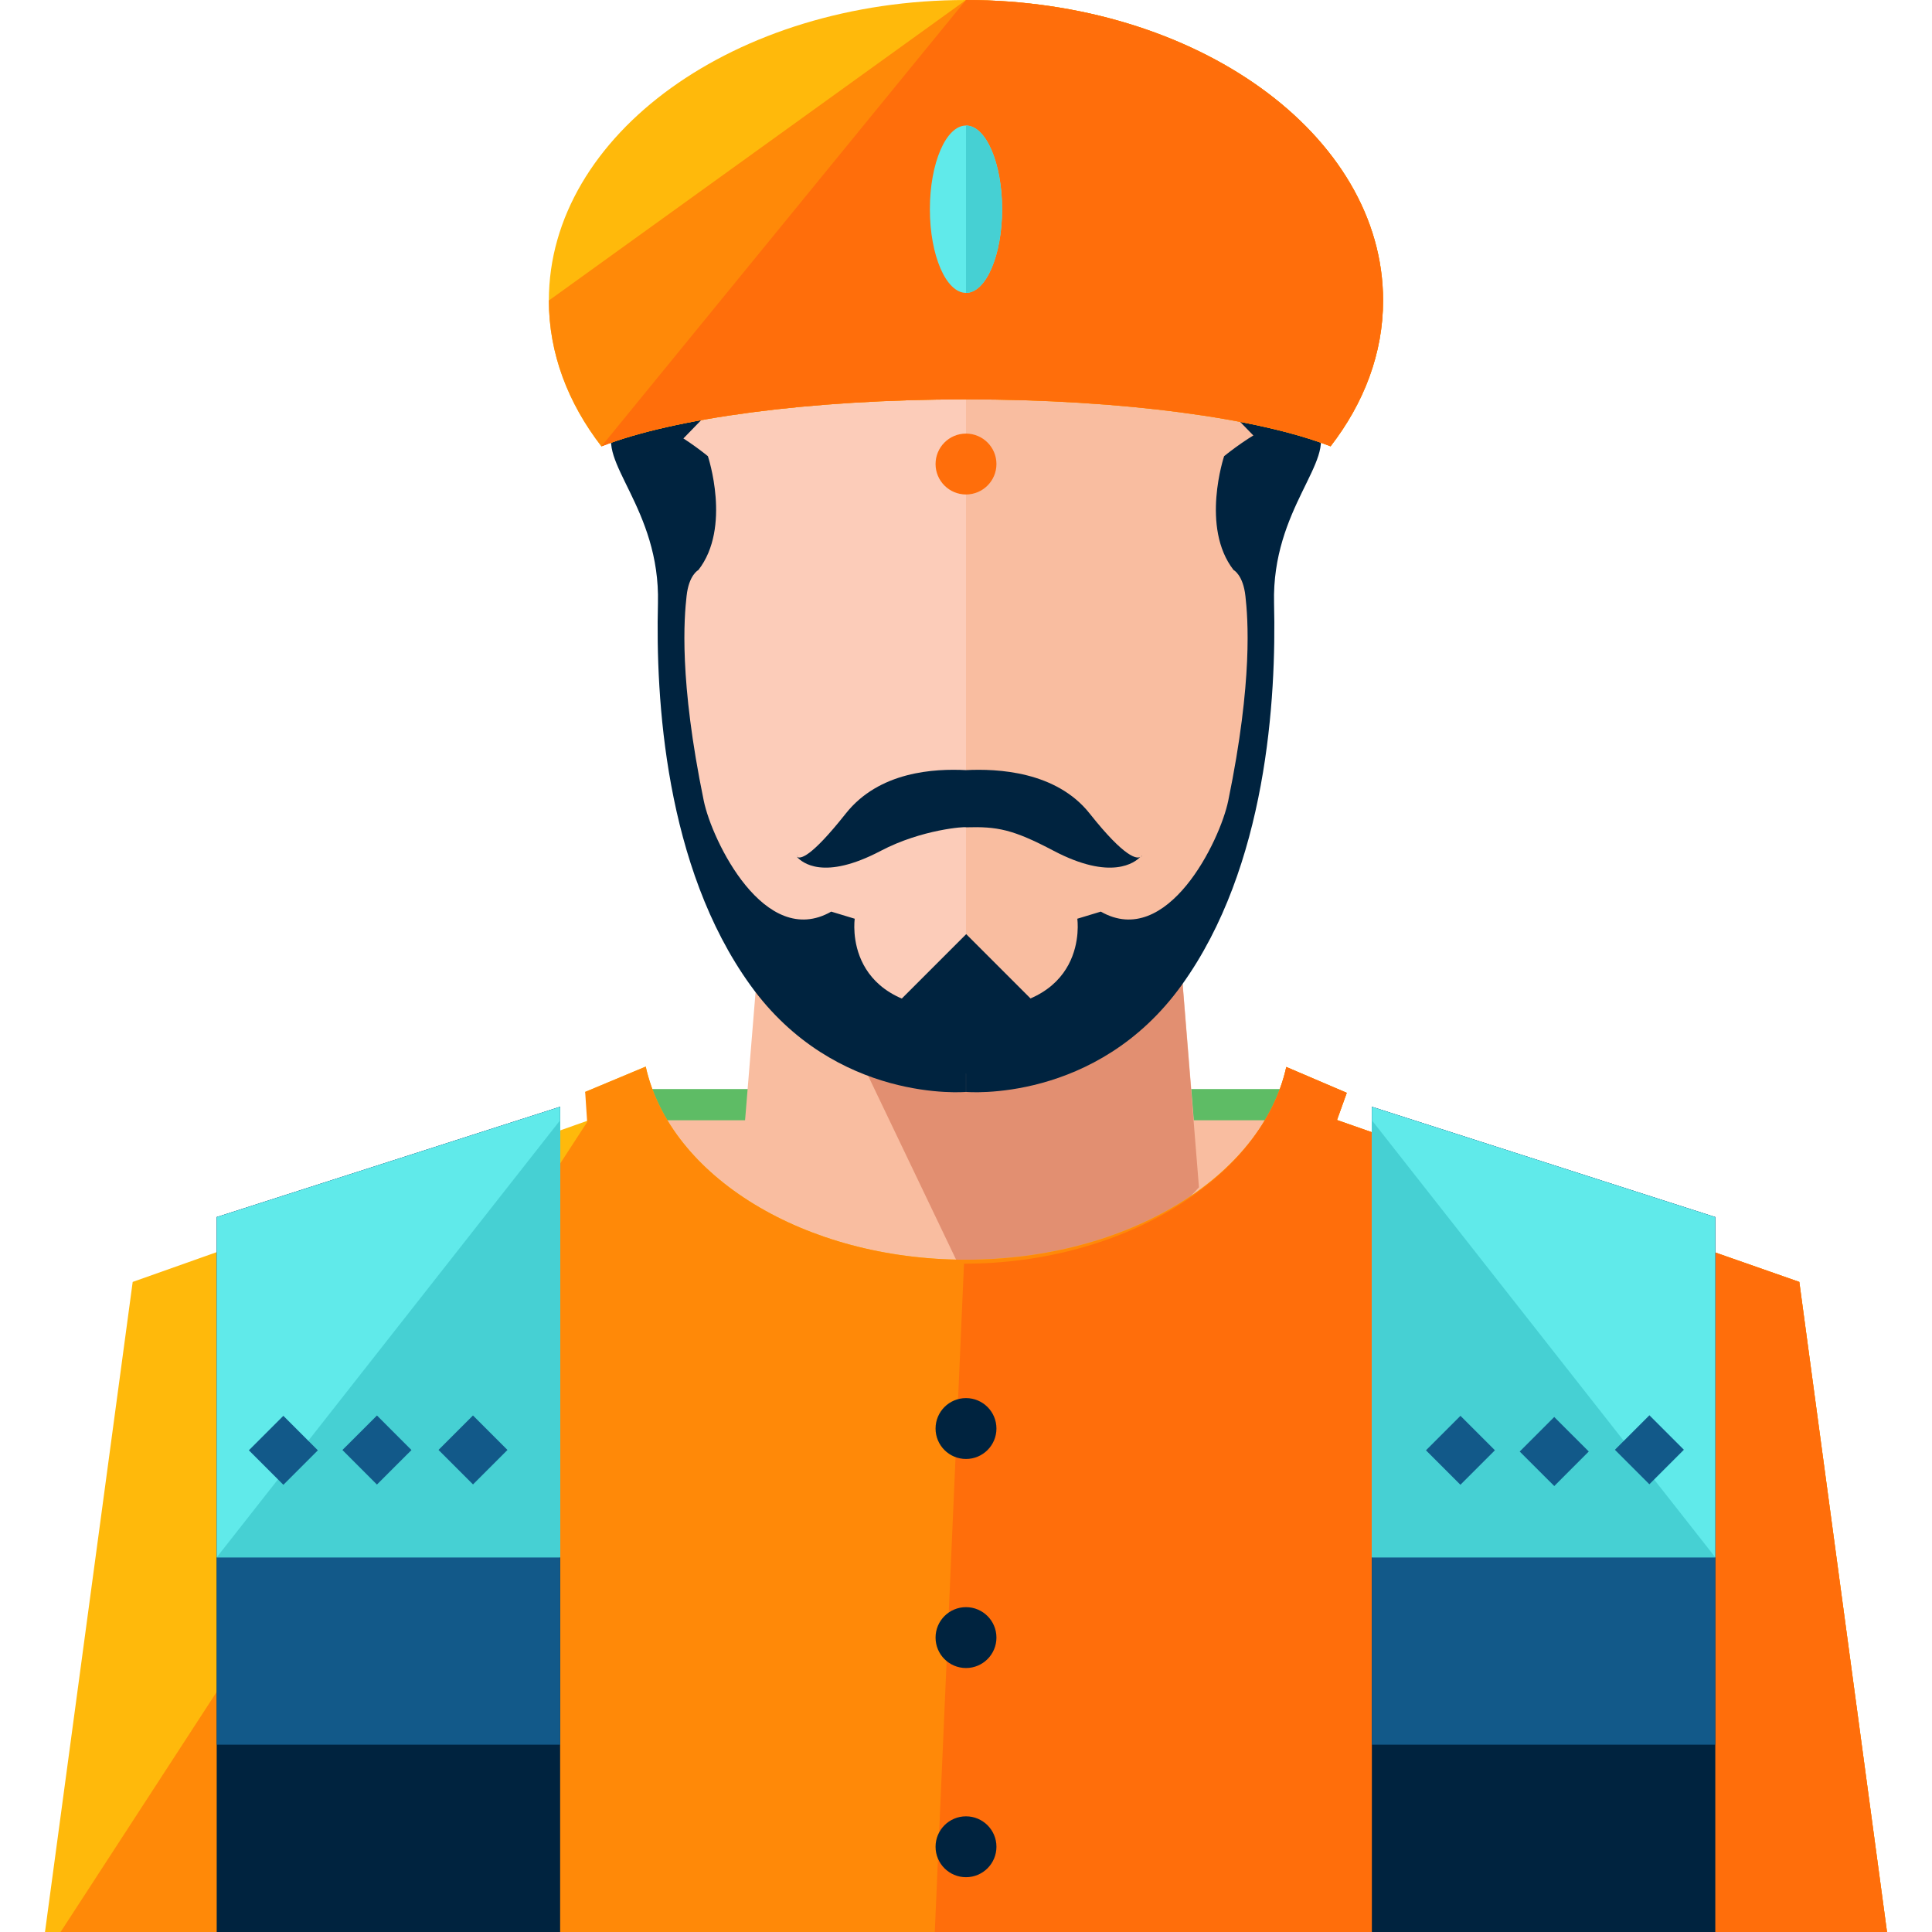
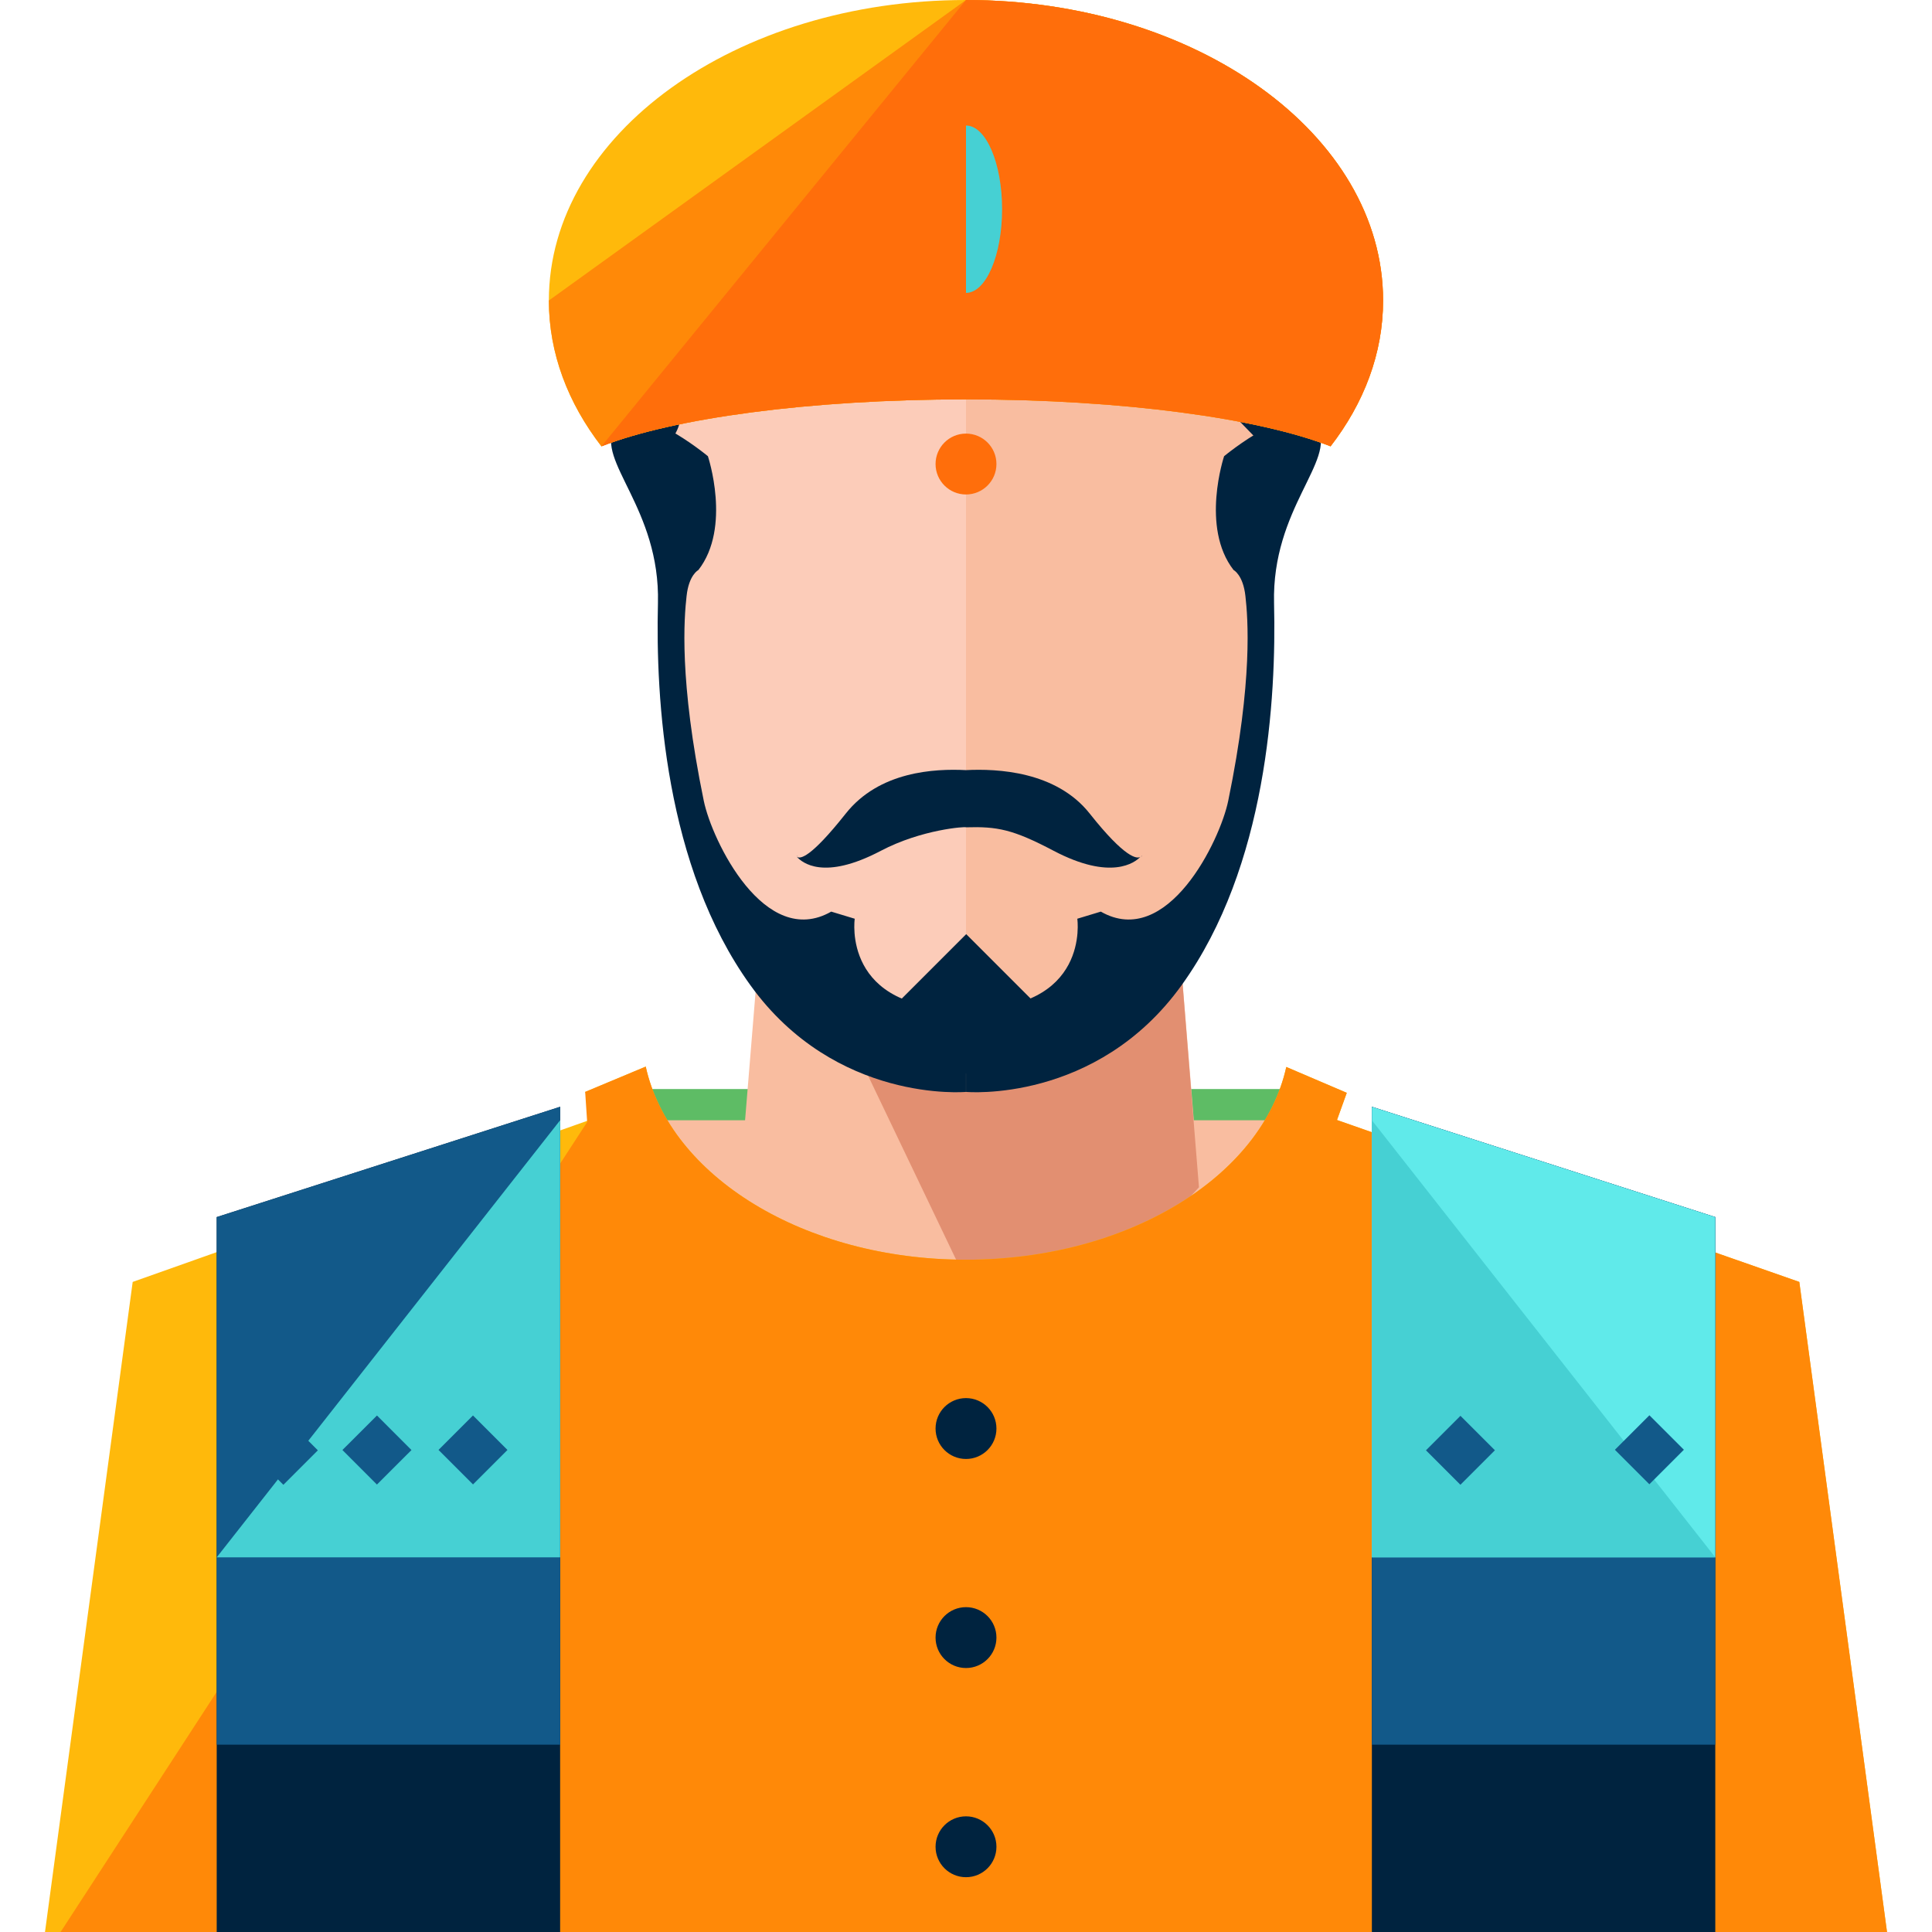
<svg xmlns="http://www.w3.org/2000/svg" version="1.1" id="Layer_1" x="0px" y="0px" viewBox="0 0 495.056 495.056" style="enable-background:new 0 0 495.056 495.056;" xml:space="preserve">
  <rect x="159.528" y="279.056" style="fill:#5EBC65;" width="176" height="96" />
  <rect x="167.528" y="287.056" style="fill:#F9BDA0;" width="160" height="168" />
  <path style="fill:#00233F;" d="M330.376,107.056c0,39.104-29.456,68-65.784,68h-32.328c-36.336,0-65.784-28.896-65.784-68l0,0  c0-39.112,29.448-68,65.784-68h32.328C300.92,39.056,330.376,67.944,330.376,107.056L330.376,107.056z" />
  <polygon style="fill:#F9BDA0;" points="307.208,303.056 189.608,303.056 197.464,207.056 299.376,207.056 " />
  <polygon style="fill:#E28F71;" points="307.224,304.232 260.376,354.928 189.624,207.056 299.384,207.056 " />
  <path style="fill:#FCCCB9;" d="M325.344,138.856c0-68.256-29.816-80.28-77.816-80.552v-0.032v0.016v-0.016v0.032  c-48,0.272-77.816,12.296-77.816,80.544S199.528,268.8,247.528,270.28v0.136c0,0,0-0.064,0-0.072c0,0.008,0,0.072,0,0.072v-0.136  C295.528,268.808,325.344,207.096,325.344,138.856z" />
  <path style="fill:#F9BDA0;" d="M247.528,271.056v-0.64c0,0,0-0.064,0-0.072c0,0.008,0,0.072,0,0.072v-0.136  c48-1.48,77.816-63.184,77.816-131.432s-29.816-80.272-77.816-80.544v-0.032v0.016v-0.016v-3.216" />
  <g>
-     <path style="fill:#00233F;" d="M169.48,118.152c-4.216-1.848-3.384-14.36,0.336-22.832c3.736-8.48,10.192-13.84,14.392-11.984   c4.232,1.856,7.728,12.456,0.912,18.704" />
+     <path style="fill:#00233F;" d="M169.48,118.152c-4.216-1.848-3.384-14.36,0.336-22.832c4.232,1.856,7.728,12.456,0.912,18.704" />
    <path style="fill:#00233F;" d="M327.344,117.968c4.232-1.864,3.44-14.368-0.28-22.832c-3.712-8.464-10.144-13.816-14.376-11.944   c-4.216,1.864-7.752,12.48-0.928,18.704" />
    <path style="fill:#00233F;" d="M204.456,219.56c-0.192-0.224-0.304-0.368-0.304-0.368S204.232,219.408,204.456,219.56z" />
    <path style="fill:#00233F;" d="M247.528,197.336c-8-0.408-22.24,0.28-30.832,11.16c-9.112,11.496-11.664,11.608-12.504,11.072   c1.328,1.432,6.816,6.176,21.504-1.552c10.528-5.536,21.832-6.256,21.832-6.024V197.336z" />
    <path style="fill:#00233F;" d="M292.376,219.56c0.2-0.224,0.304-0.368,0.304-0.368S292.608,219.408,292.376,219.56z" />
    <path style="fill:#00233F;" d="M247.528,197.336c8-0.408,23.128,0.28,31.72,11.16c9.104,11.496,12.128,11.608,12.944,11.072   c-1.328,1.432-7.472,6.176-22.184-1.552c-10.504-5.536-14.48-6.256-22.48-6.024V197.336z" />
  </g>
  <path style="fill:#FFB90B;" d="M461.056,328.48l-118.464-41.488l2.504-6.968L329.6,273.4c-6.176,27.992-40.528,49.392-82.072,49.392  c-41.56,0-75.896-21.496-82.064-49.488l-15.52,6.488l2.512,6.704L34,328.48L11.528,495.056H41.48h152.744h46.32h13.968h48.464h150.6  h29.952L461.056,328.48z" />
  <path style="fill:#FF8908;" d="M15.528,495.056H41.48h152.744h46.32h13.968h48.464h150.6h29.952L461.056,328.48l-118.464-41.488  l2.504-6.968L329.6,273.4c-6.176,27.992-40.528,49.392-82.072,49.392c-41.56,0-75.896-21.496-82.064-49.488l-15.52,6.488l0.512,7.72  " />
-   <path style="fill:#FF6E0B;" d="M239.528,495.056h14.984h48.464h150.6h29.952L461.056,328.48l-118.464-41.488l2.504-6.968  L329.6,273.4c-6.176,27.992-41.032,50.408-82.584,50.408" />
  <g>
    <rect x="234.858" y="244.61" transform="matrix(-0.707 0.707 -0.707 -0.707 604.476 264.173)" style="fill:#00233F;" width="25.336" height="25.336" />
    <polygon style="fill:#00233F;" points="143.528,495.056 55.528,495.056 55.528,311.864 143.528,283.6  " />
  </g>
  <polygon style="fill:#125989;" points="55.528,447.056 143.528,447.056 143.528,283.6 55.528,311.864 " />
-   <polygon style="fill:#60EAEA;" points="55.528,399.056 143.528,399.056 143.528,283.6 55.528,311.864 " />
  <polyline style="fill:#46D0D3;" points="55.528,399.056 143.528,399.056 143.528,287.056 " />
  <g>
    <rect x="66.266" y="365.411" transform="matrix(-0.707 0.707 -0.707 -0.707 386.64 583.127)" style="fill:#125989;" width="12.497" height="12.505" />
    <rect x="90.522" y="365.411" transform="matrix(-0.708 0.707 -0.707 -0.708 427.871 566.274)" style="fill:#125989;" width="12.504" height="12.504" />
    <rect x="114.829" y="365.401" transform="matrix(-0.707 0.707 -0.707 -0.707 469.557 548.693)" style="fill:#125989;" width="12.488" height="12.504" />
  </g>
  <polygon style="fill:#00233F;" points="351.528,495.056 439.528,495.056 439.528,311.864 351.528,283.6 " />
  <polygon style="fill:#125989;" points="439.528,447.056 351.528,447.056 351.528,283.6 439.528,311.864 " />
  <polygon style="fill:#60EAEA;" points="439.528,399.056 351.528,399.056 351.528,283.6 439.528,311.864 " />
  <polyline style="fill:#46D0D3;" points="439.528,399.056 351.528,399.056 351.528,287.056 " />
  <g>
    <rect x="416.279" y="365.328" transform="matrix(0.707 0.707 -0.707 0.707 386.621 -189.946)" style="fill:#125989;" width="12.497" height="12.505" />
-     <rect x="391.996" y="365.383" transform="matrix(0.708 0.707 -0.707 0.708 379.045 -172.741)" style="fill:#125989;" width="12.504" height="12.504" />
    <rect x="367.757" y="365.452" transform="matrix(0.707 0.707 -0.707 0.707 372.6 -155.59)" style="fill:#125989;" width="12.488" height="12.504" />
  </g>
  <g>
    <path style="fill:#00233F;" d="M181.392,116.896c0,0,6.088,18.224-2.44,29.168c0,0-2.44,1.216-3.024,6.68   c-0.616,5.48-1.984,21.424,4.4,52.424c2.112,10.272,15.648,38.152,32.664,28.424l6.024,1.824c0,0-3.496,23.712,28.504,23.104   v21.272c0,0-33.384,3.024-55.256-27.36c-21.888-30.384-24.28-73.536-23.672-97.856c0.616-24.32-15.992-36.496-11.128-45.008   C162.336,101.072,181.392,116.896,181.392,116.896z" />
    <path style="fill:#00233F;" d="M313.664,116.896c0,0-6.088,18.224,2.432,29.168c0,0,2.432,1.216,3.032,6.68   c0.616,5.48,1.984,21.424-4.4,52.424c-2.104,10.272-15.64,38.152-32.656,28.424l-6.024,1.824c0,0,3.488,23.712-28.512,23.104   v21.272c0,0,33.392,3.024,55.256-27.36c21.872-30.384,24.264-73.536,23.672-97.856c-0.616-24.32,15.984-36.496,11.128-45.008   C332.72,101.072,313.664,116.896,313.664,116.896z" />
  </g>
  <path style="fill:#FFB90B;" d="M247.528,102.336c40.192,0,75.16,4.856,93.416,12.032c8.56-11.08,13.456-23.808,13.456-37.376  C354.4,34.48,306.56,0,247.528,0S140.64,34.472,140.64,76.992c0,13.568,4.912,26.296,13.472,37.376  C172.368,107.192,207.336,102.336,247.528,102.336z" />
  <path style="fill:#FF8908;" d="M140.64,77c0,13.568,4.912,26.296,13.472,37.376c18.256-7.184,53.224-12.04,93.416-12.04  s75.16,4.856,93.416,12.032c8.56-11.08,13.456-23.808,13.456-37.376C354.4,34.48,306.56,0,247.528,0" />
  <path style="fill:#FF6E0B;" d="M154.112,114.376c18.256-7.184,53.224-12.04,93.416-12.04s75.16,4.856,93.416,12.032  c8.56-11.08,13.456-23.808,13.456-37.376C354.4,34.48,306.56,0,247.528,0" />
-   <ellipse style="fill:#60EAEA;" cx="247.528" cy="53.608" rx="9.256" ry="21.44" />
  <path style="fill:#46D0D3;" d="M247.528,32.168c5.112,0,9.248,9.608,9.248,21.44c0,11.84-4.144,21.44-9.248,21.44" />
  <circle style="fill:#FF6E0B;" cx="247.528" cy="118.904" r="7.8" />
  <g>
    <circle style="fill:#00233F;" cx="247.528" cy="366.048" r="7.8" />
    <circle style="fill:#00233F;" cx="247.528" cy="419.616" r="7.8" />
    <circle style="fill:#00233F;" cx="247.528" cy="473.216" r="7.8" />
  </g>
  <g>
</g>
  <g>
</g>
  <g>
</g>
  <g>
</g>
  <g>
</g>
  <g>
</g>
  <g>
</g>
  <g>
</g>
  <g>
</g>
  <g>
</g>
  <g>
</g>
  <g>
</g>
  <g>
</g>
  <g>
</g>
  <g>
</g>
</svg>